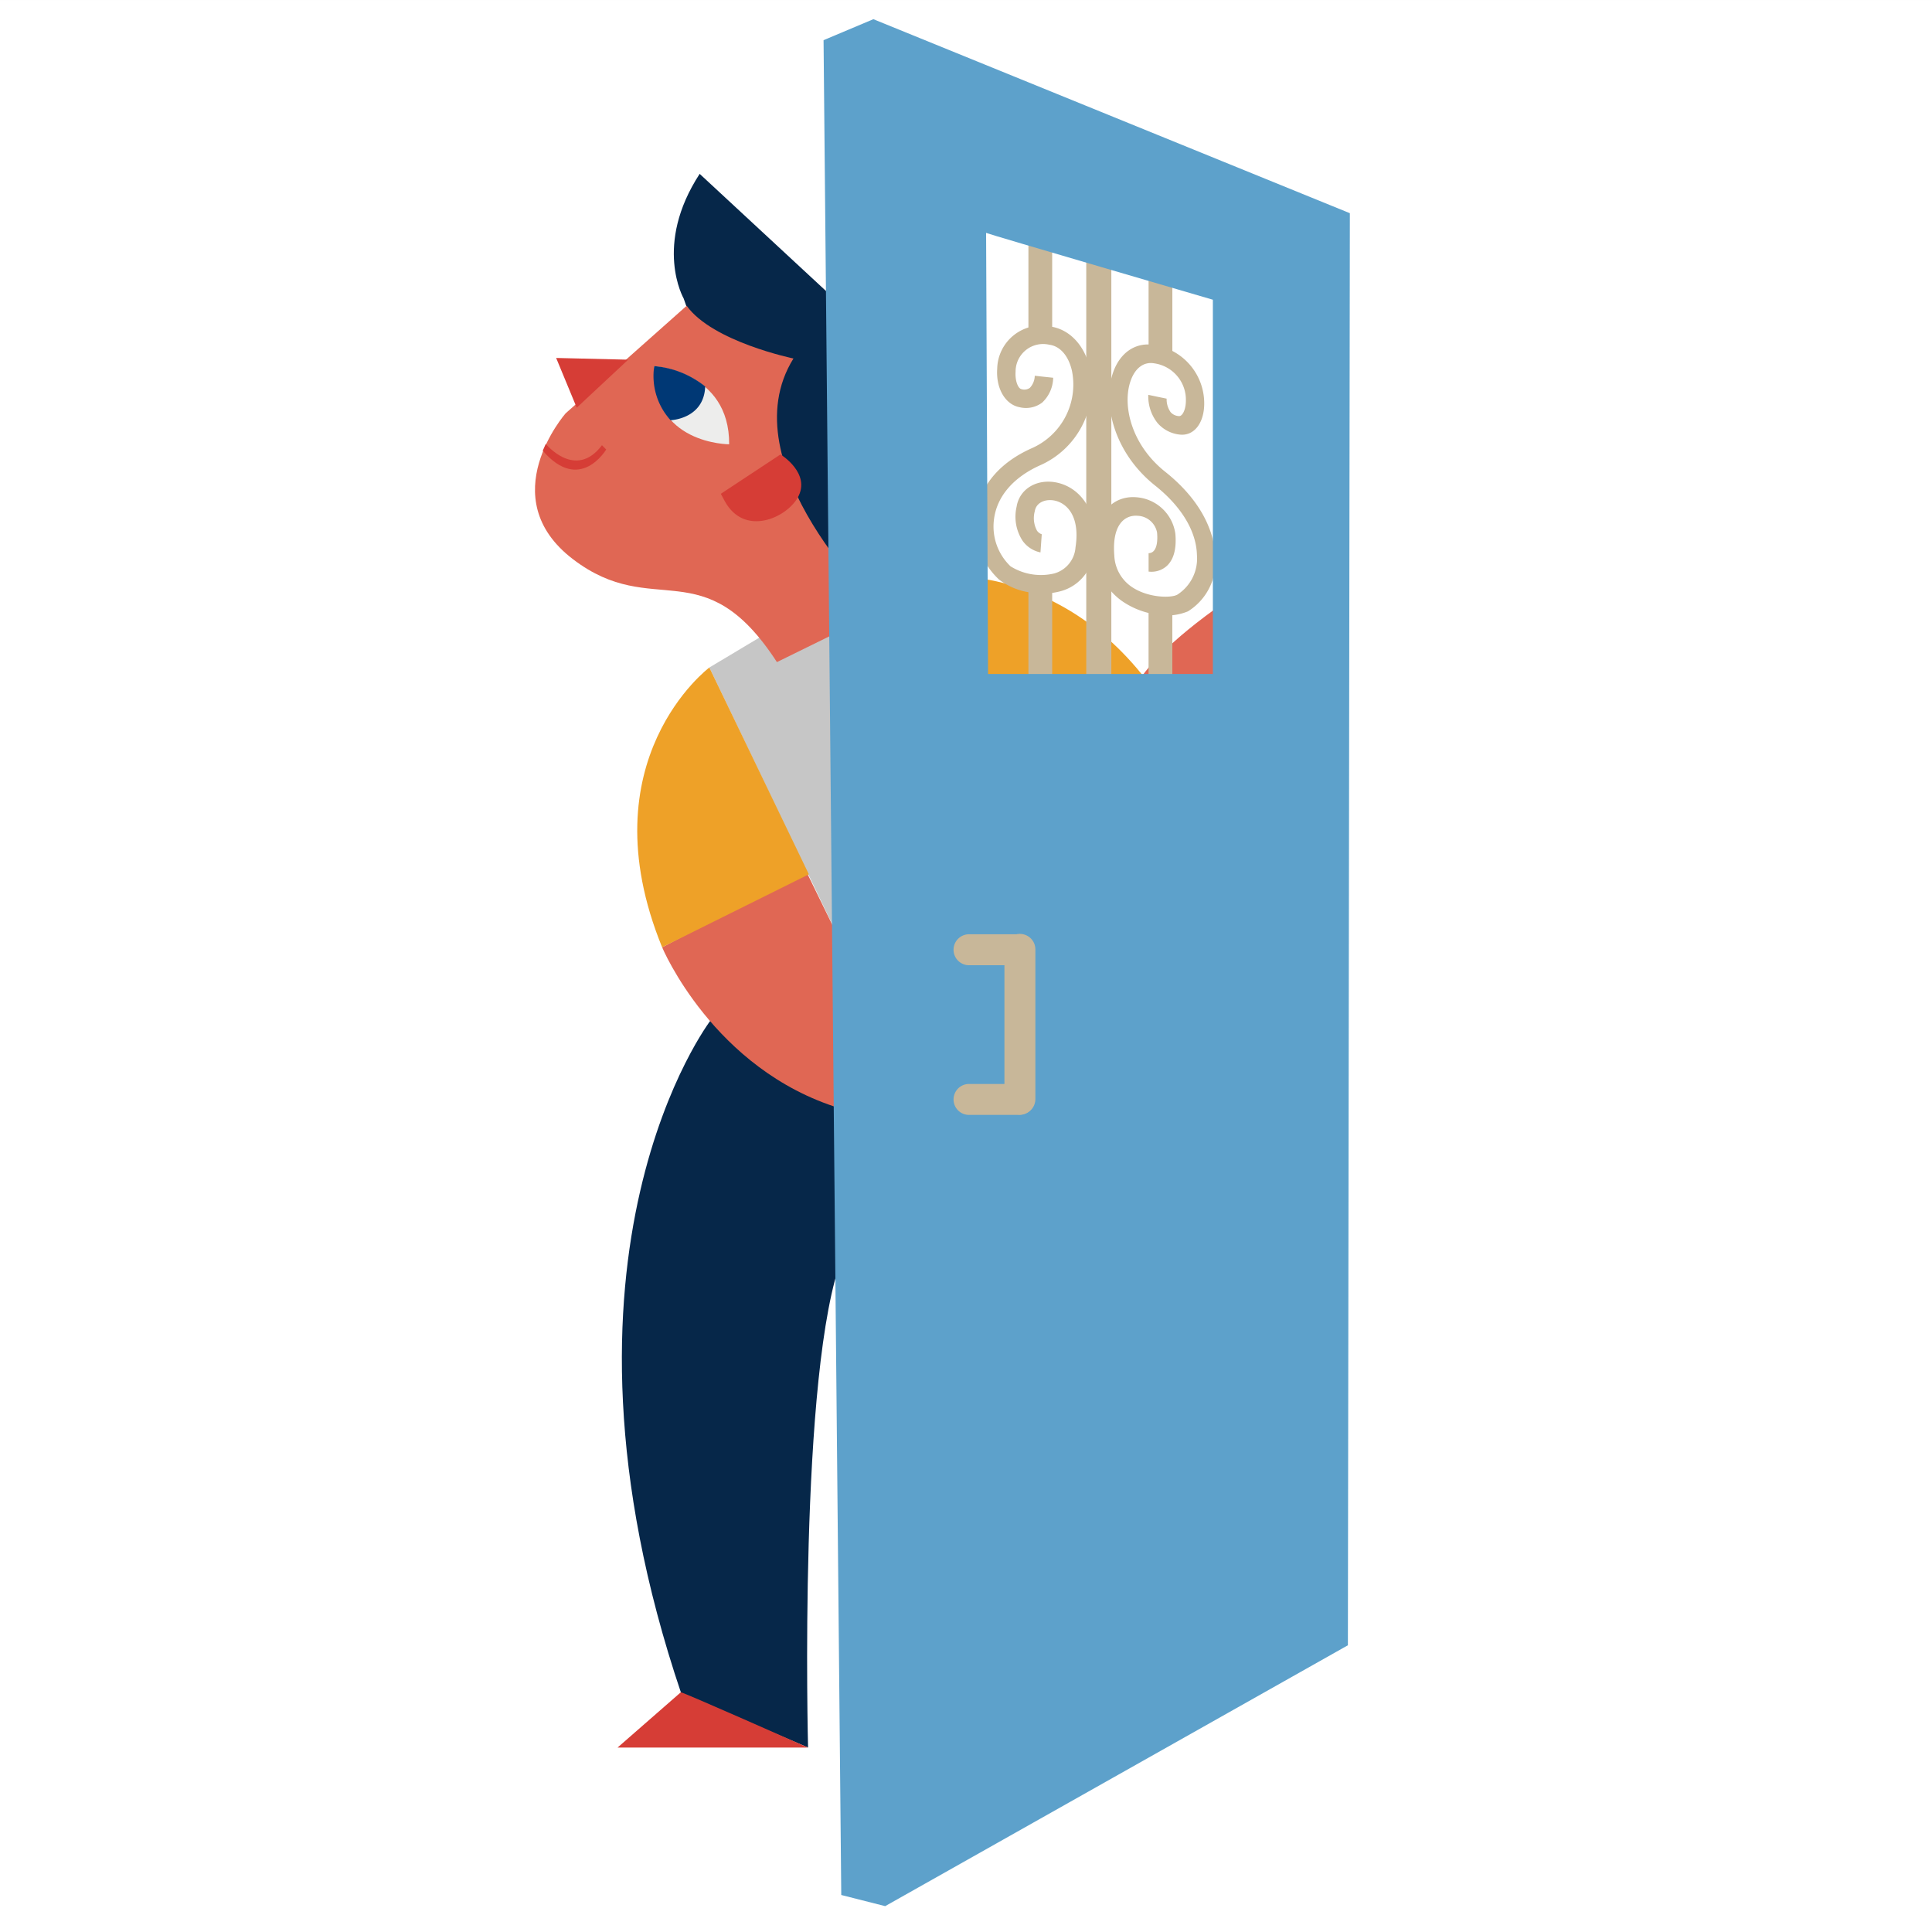
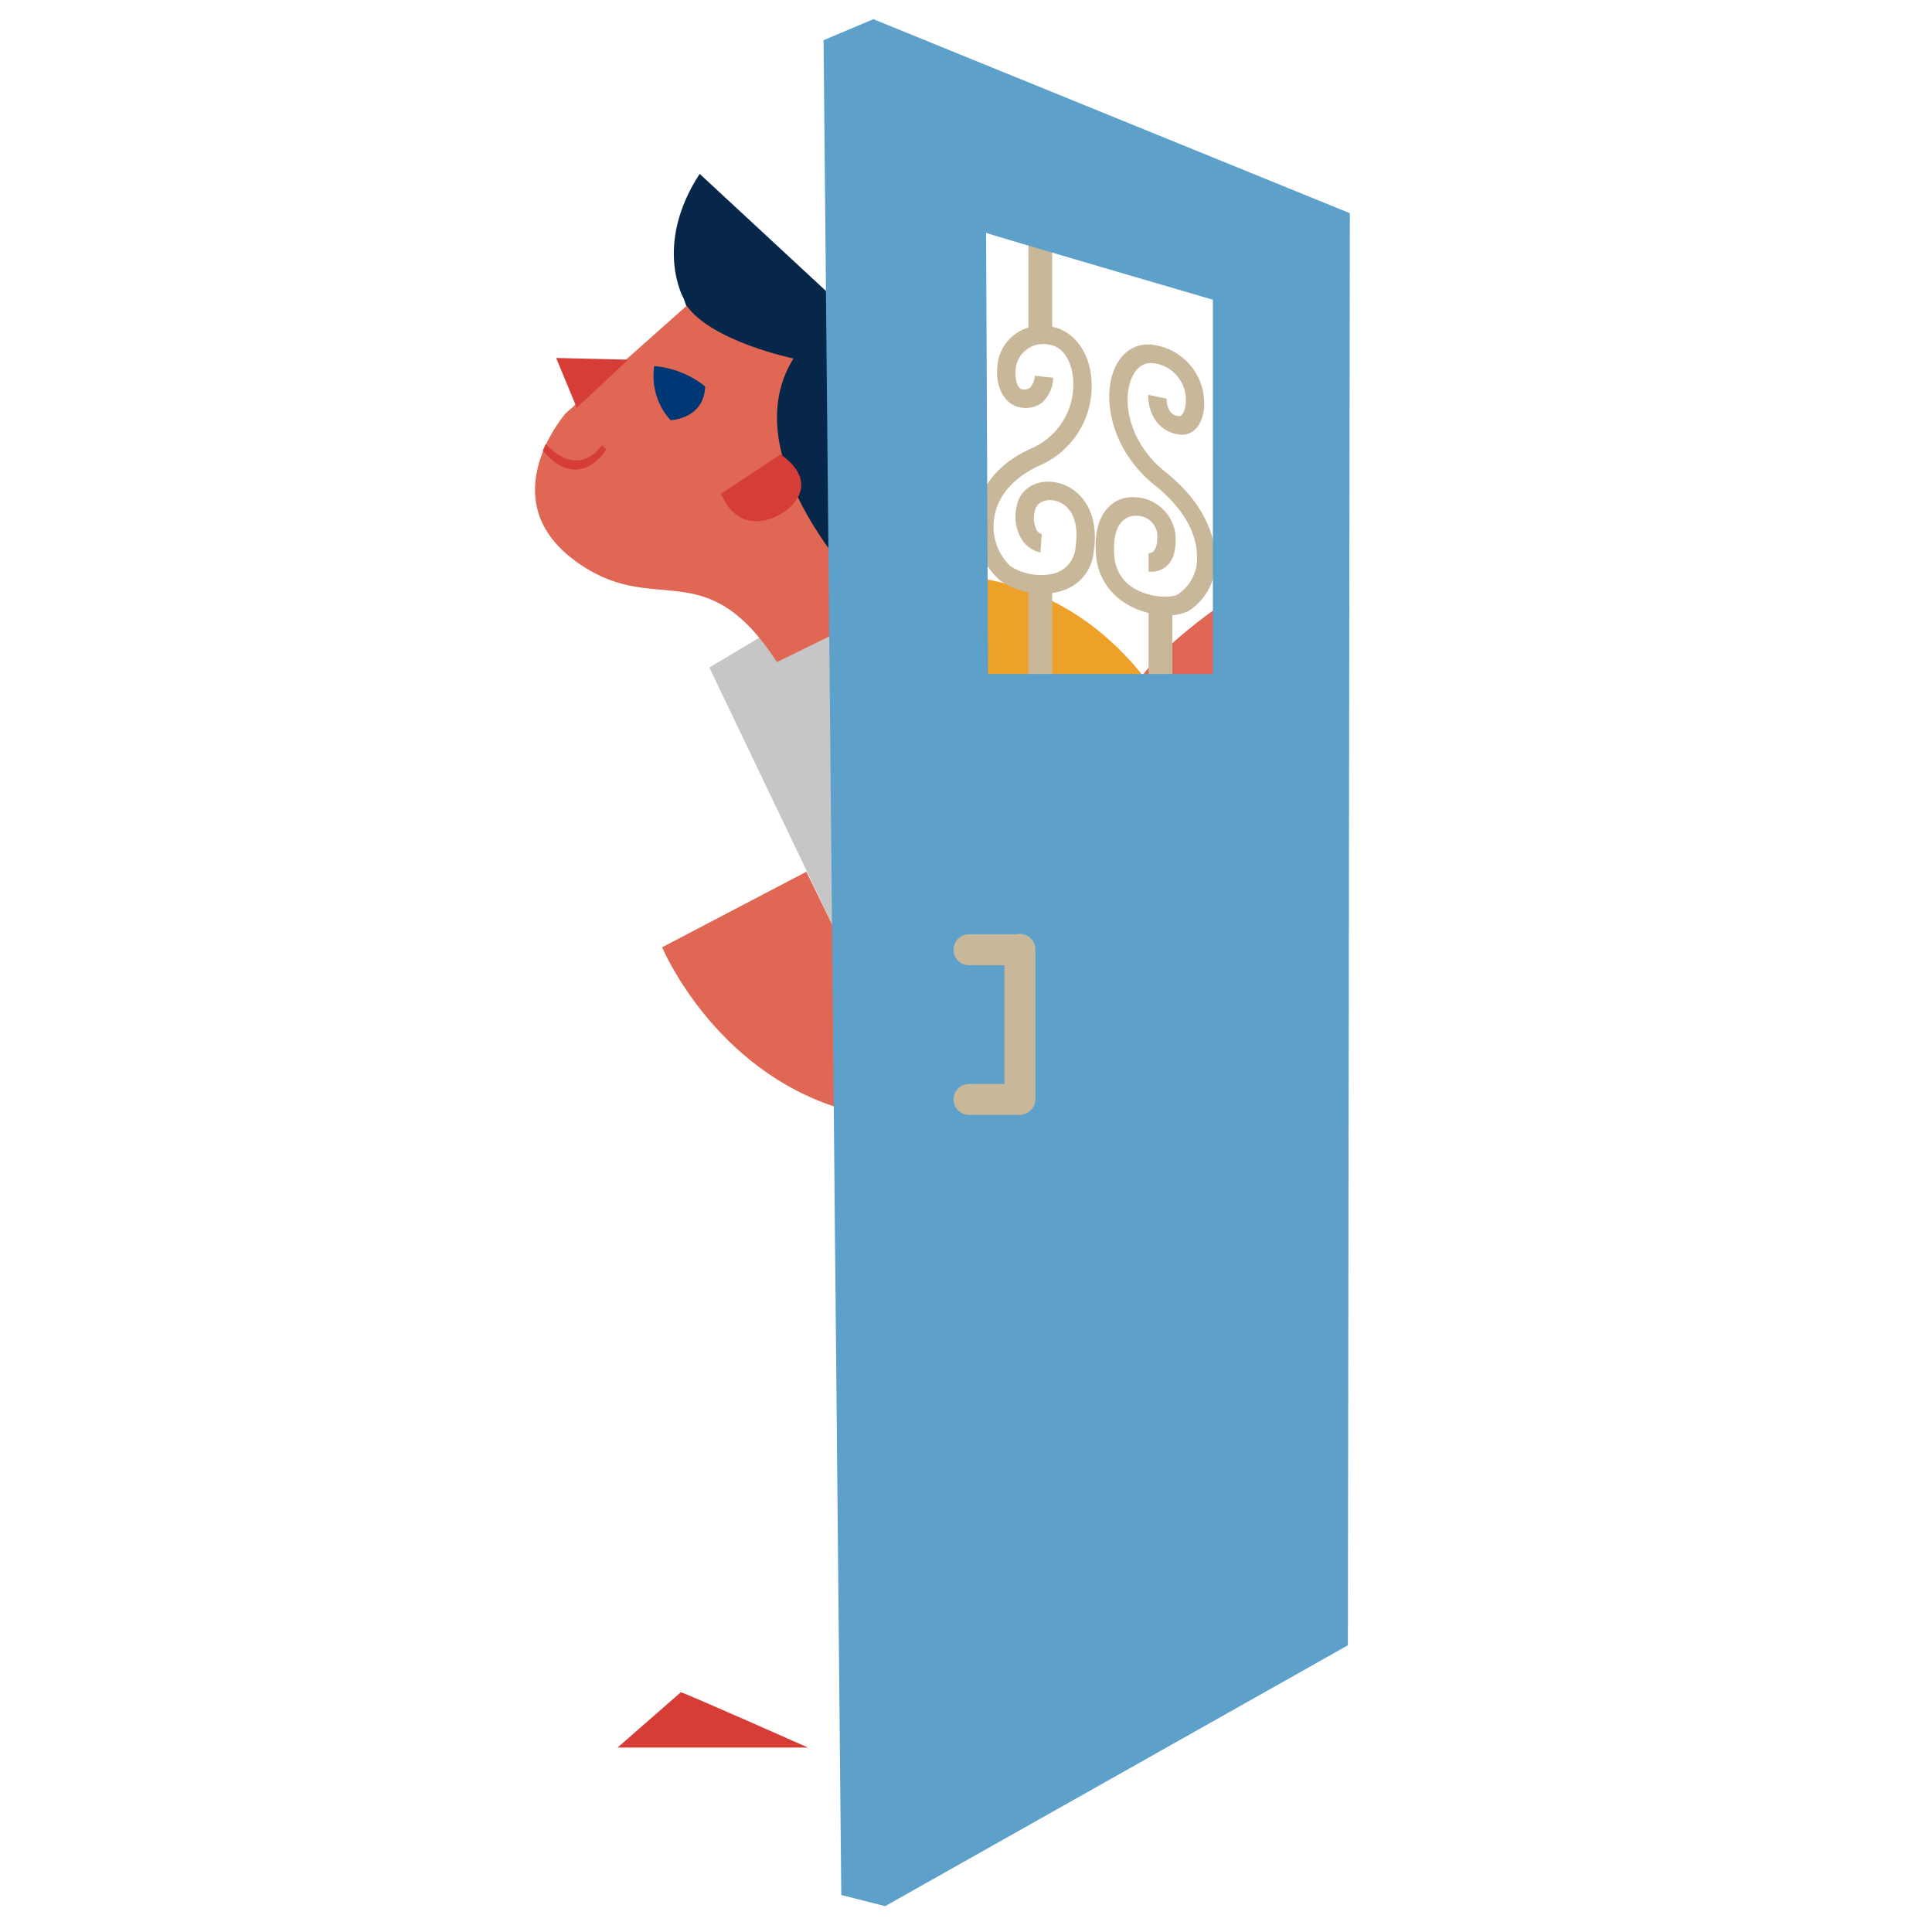
<svg xmlns="http://www.w3.org/2000/svg" width="275" height="275" viewBox="0 0 275 275">
  <rect x="0" y="0" width="275" height="275" fill="#808080" stroke="none" />
  <defs>
    <style> .cls-1 { fill: #fff; } .cls-2 { fill: #062749; } .cls-3 { fill: #c6c6c6; } .cls-4 { fill: #e06754; } .cls-5 { fill: #d63d36; } .cls-6 { fill: #eea128; } .cls-7 { fill: #c8b799; } .cls-8 { fill: #5da1cb; } .cls-9 { fill: #ededec; } .cls-10 { fill: #003875; } </style>
  </defs>
  <g id="Group_4878" data-name="Group 4878" transform="translate(-705 -1165)">
    <rect id="Rectangle_860" data-name="Rectangle 860" class="cls-1" width="275" height="275" transform="translate(705 1165.001)" />
    <g id="Group_4848" data-name="Group 4848" transform="translate(595.14 1006.688)">
      <path id="Path_1136" data-name="Path 1136" class="cls-2" d="M227.9,203.619l25.656,23.789s15.86,14.46-9.142,31.626l-10.542-14.18-8.252-23.5S221.274,213.788,227.9,203.619Z" transform="translate(-18.449 -20.559)" />
      <path id="Path_1137" data-name="Path 1137" class="cls-3" d="M234,322.6l20.168,42.145L292.175,348.2s-26.89-41.887-26.632-41.111a23.059,23.059,0,0,1-1.293-2.586Z" transform="translate(-23.172 -69.273)" />
      <path id="Path_1138" data-name="Path 1138" class="cls-4" d="M207.6,239.923l-17.235,15.318s-10.463,11.964,1.046,20.754,18.573-1.465,29.036,14.649l14.91-7.324s-21.973-20.753-12.556-35.891C222.8,247.428,211.265,245.05,207.6,239.923Z" transform="translate(0 -38.089)" />
      <path id="Path_1139" data-name="Path 1139" class="cls-5" d="M191.831,254.291l2.93,7.08,7.325-6.836Z" transform="translate(-2.809 -45.027)" />
-       <path id="Path_1140" data-name="Path 1140" class="cls-2" d="M218.388,532.445l18.036,7.648s-1.409-54,4.929-69.959l2.348-26.41-21.128-7.16S197.144,469.651,218.388,532.445Z" transform="translate(-11.545 -133.042)" />
      <path id="Path_1141" data-name="Path 1141" class="cls-4" d="M221,406.462s7.273,17.418,25.35,22.935l-.235-24.3-4.578-9.39Z" transform="translate(-16.894 -113.315)" />
      <path id="Path_1142" data-name="Path 1142" class="cls-4" d="M349.342,331.979s-.658-6.413,20.881-19.4l-3.453,20.717Z" transform="translate(-78.867 -73.172)" />
      <path id="Path_1143" data-name="Path 1143" class="cls-6" d="M291.794,314.541s19.566-3.782,33.706,16.442l-23.841,1.973Z" transform="translate(-51.08 -73.985)" />
-       <path id="Path_1144" data-name="Path 1144" class="cls-6" d="M224.415,339.5s-17.582,13.187-6.723,39.818l20.889-10.382Z" transform="translate(-13.587 -86.174)" />
      <g id="Group_4845" data-name="Group 4845" transform="translate(248.66 191.108)">
        <g id="Group_4844" data-name="Group 4844" transform="translate(0)">
-           <path id="Path_1145" data-name="Path 1145" class="cls-7" d="M341.317,294.735l-3.57-.566V223.917l3.57.565Z" transform="translate(-321.93 -221.468)" />
          <g id="Group_4842" data-name="Group 4842" transform="translate(17.152 16.235)">
            <path id="Path_1146" data-name="Path 1146" class="cls-7" d="M348.823,288.985a11.379,11.379,0,0,1-4.229-1.554,8.787,8.787,0,0,1-4.217-7.012c-.474-5.925,2.517-8.336,5.692-8.1a6.046,6.046,0,0,1,5.61,5.226c.177,2.106-.231,3.636-1.212,4.548a3.26,3.26,0,0,1-2.6.808v-2.615a1.011,1.011,0,0,0,.706-.294c.3-.306.64-1.011.5-2.638a2.928,2.928,0,0,0-2.787-2.394c-1.828-.138-3.653,1.277-3.3,5.658a5.68,5.68,0,0,0,2.714,4.615c2.288,1.428,5.385,1.438,6.24.964a6.1,6.1,0,0,0,2.809-5.638c-.086-3.4-2.2-6.909-5.942-9.89-5.844-4.65-7.473-11.525-6.061-15.91.976-3.031,3.306-4.6,6.026-4.091a8.413,8.413,0,0,1,7.013,8.3c0,2.83-1.482,4.693-3.531,4.429a4.836,4.836,0,0,1-3.131-1.659,6.119,6.119,0,0,1-1.3-3.994l2.61.551-1.305-.275,1.306.267a3.18,3.18,0,0,0,.57,1.927,1.683,1.683,0,0,0,1.178.557c.469.06.994-.873.993-2.214a5.237,5.237,0,0,0-4.468-5.289c-1.557-.29-2.829.706-3.455,2.651-1.123,3.486.223,8.992,4.966,12.766,6.075,4.835,7.088,9.731,7.151,12.22a8.307,8.307,0,0,1-3.907,7.662A7.972,7.972,0,0,1,348.823,288.985Z" transform="translate(-340.328 -250.575)" />
          </g>
          <g id="Group_4843" data-name="Group 4843" transform="translate(0 13.596)">
            <path id="Path_1147" data-name="Path 1147" class="cls-7" d="M315.087,283.424a9.89,9.89,0,0,0,4.29-.205,6.392,6.392,0,0,0,4.661-5.606c.883-5.71-1.907-9.037-5.063-9.8-2.9-.7-5.5.792-5.913,3.4a6.264,6.264,0,0,0,.879,4.879,4.165,4.165,0,0,0,2.519,1.619l.183-2.586a1.342,1.342,0,0,1-.678-.513,3.738,3.738,0,0,1-.313-2.767c.21-1.324,1.65-1.8,2.925-1.489,1.816.439,3.523,2.413,2.87,6.635a4.161,4.161,0,0,1-3.007,3.709,8.161,8.161,0,0,1-6.239-1.011,7.818,7.818,0,0,1-2.383-6.461c.323-3.332,2.655-6.141,6.567-7.908a12.326,12.326,0,0,0,7.106-13.825c-.753-3.305-2.948-5.592-5.673-5.944a6.266,6.266,0,0,0-7.515,6c-.2,2.8,1.137,5.108,3.183,5.492a3.832,3.832,0,0,0,3.211-.655,4.945,4.945,0,0,0,1.571-3.539l-2.621-.278,1.31.139-1.31-.147a2.574,2.574,0,0,1-.7,1.726,1.351,1.351,0,0,1-1.2.18c-.47-.088-.923-1.177-.828-2.5a3.916,3.916,0,0,1,4.789-3.822c1.56.2,2.748,1.589,3.232,3.709a9.9,9.9,0,0,1-5.8,11.06c-6.346,2.867-7.69,7.391-7.926,9.833a10.685,10.685,0,0,0,3.328,8.808A9.488,9.488,0,0,0,315.087,283.424Z" transform="translate(-307.16 -245.472)" />
          </g>
          <path id="Path_1148" data-name="Path 1148" class="cls-7" d="M325.21,234.308l-3.382-.536V219.181l3.382.536Z" transform="translate(-314.243 -219.181)" />
          <path id="Path_1149" data-name="Path 1149" class="cls-7" d="M325.21,329.793l-3.382-.536V314.666l3.382.536Z" transform="translate(-314.243 -265.289)" />
          <path id="Path_1150" data-name="Path 1150" class="cls-7" d="M358.285,335.031,354.9,334.5V319.9l3.382.536Z" transform="translate(-330.214 -267.818)" />
-           <path id="Path_1151" data-name="Path 1151" class="cls-7" d="M358.285,238.985l-3.382-.535V223.858l3.382.536Z" transform="translate(-330.214 -221.439)" />
        </g>
      </g>
      <path id="Path_1152" data-name="Path 1152" class="cls-8" d="M272.528,161.044l-7.091,2.986,2.52,264.015,6.251,1.586L340.07,392.5l.28-203.842Zm48.325,93.2h-32l-.28-62.785c.251.162,32.278,9.516,32.278,9.516Z" transform="translate(-38.352)" />
      <path id="Path_1153" data-name="Path 1153" class="cls-5" d="M217.734,621.573l-9,7.864h27.115S217.612,621.338,217.734,621.573Z" transform="translate(-10.973 -222.378)" />
      <g id="Group_4846" data-name="Group 4846" transform="translate(245.59 291.245)">
        <path id="Path_1154" data-name="Path 1154" class="cls-7" d="M312.768,415.125a2.205,2.205,0,0,1-2.206,2.205h-7.136a2.205,2.205,0,0,1-2.205-2.205h0a2.205,2.205,0,0,1,2.205-2.206h7.136a2.206,2.206,0,0,1,2.206,2.206Z" transform="translate(-301.222 -412.87)" />
        <path id="Path_1155" data-name="Path 1155" class="cls-7" d="M312.768,456.331a2.2,2.2,0,0,1-2.206,2.2h-7.136a2.2,2.2,0,0,1-2.205-2.2h0a2.206,2.206,0,0,1,2.205-2.206h7.136a2.206,2.206,0,0,1,2.206,2.206Z" transform="translate(-301.222 -432.768)" />
        <path id="Path_1156" data-name="Path 1156" class="cls-7" d="M319.623,436.339a2.206,2.206,0,0,1-2.205,2.205h0a2.206,2.206,0,0,1-2.2-2.205V415.031a2.205,2.205,0,0,1,2.2-2.206h0a2.205,2.205,0,0,1,2.205,2.206Z" transform="translate(-307.978 -412.825)" />
      </g>
      <g id="Group_4847" data-name="Group 4847" transform="translate(202.876 210.43)">
-         <path id="Path_1157" data-name="Path 1157" class="cls-9" d="M229.472,267.673s-11.226.022-10.67-11.113C218.8,256.56,229.543,257.246,229.472,267.673Z" transform="translate(-218.7 -256.553)" />
        <path id="Path_1158" data-name="Path 1158" class="cls-10" d="M221.051,264.24s4.754-.146,4.934-4.8a13.348,13.348,0,0,0-7.252-2.9A9.353,9.353,0,0,0,221.051,264.24Z" transform="translate(-218.623 -256.546)" />
      </g>
      <path id="Path_1159" data-name="Path 1159" class="cls-5" d="M237.724,287.5c2.783,5.057,8.708,2.413,10.375-.5,1.983-3.464-2.445-6.16-2.445-6.16l-8.494,5.606Z" transform="translate(-24.698 -57.846)" />
      <path id="Path_1160" data-name="Path 1160" class="cls-5" d="M188.578,277.943s4.235,5.191,8,.19l.6.608s-3.732,6.332-9.027.17Z" transform="translate(-1.035 -56.448)" />
    </g>
  </g>
</svg>